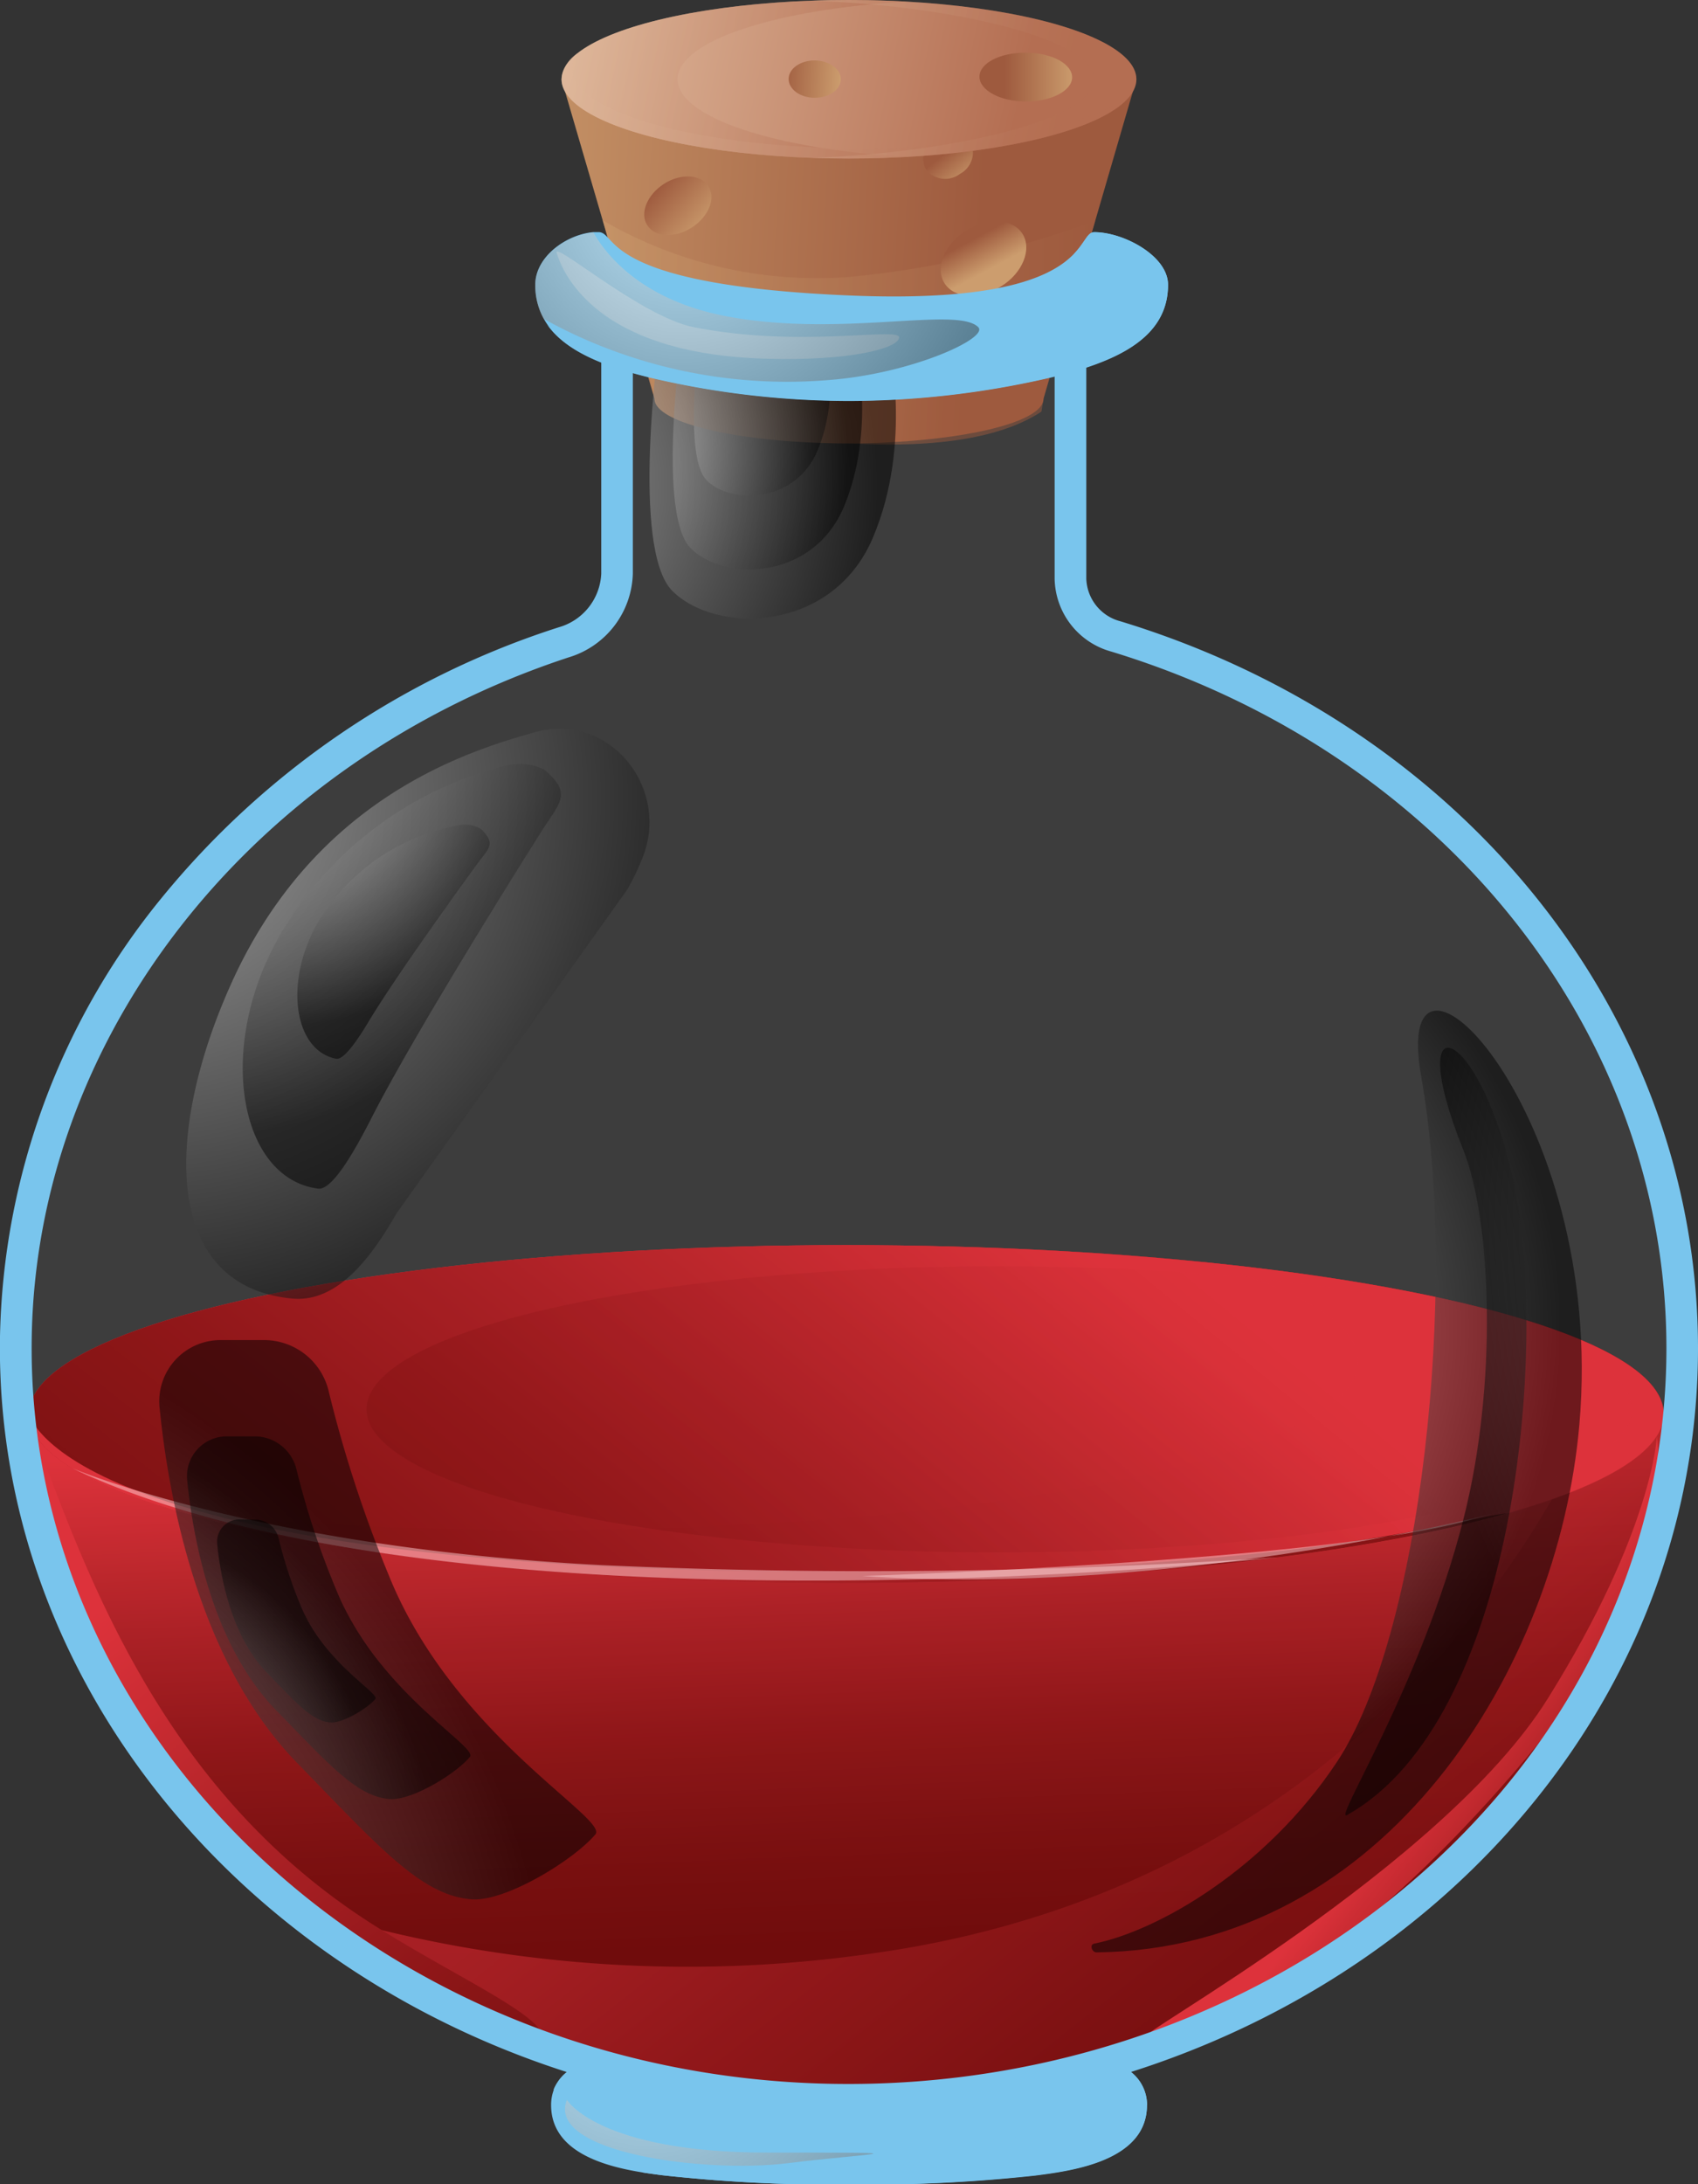
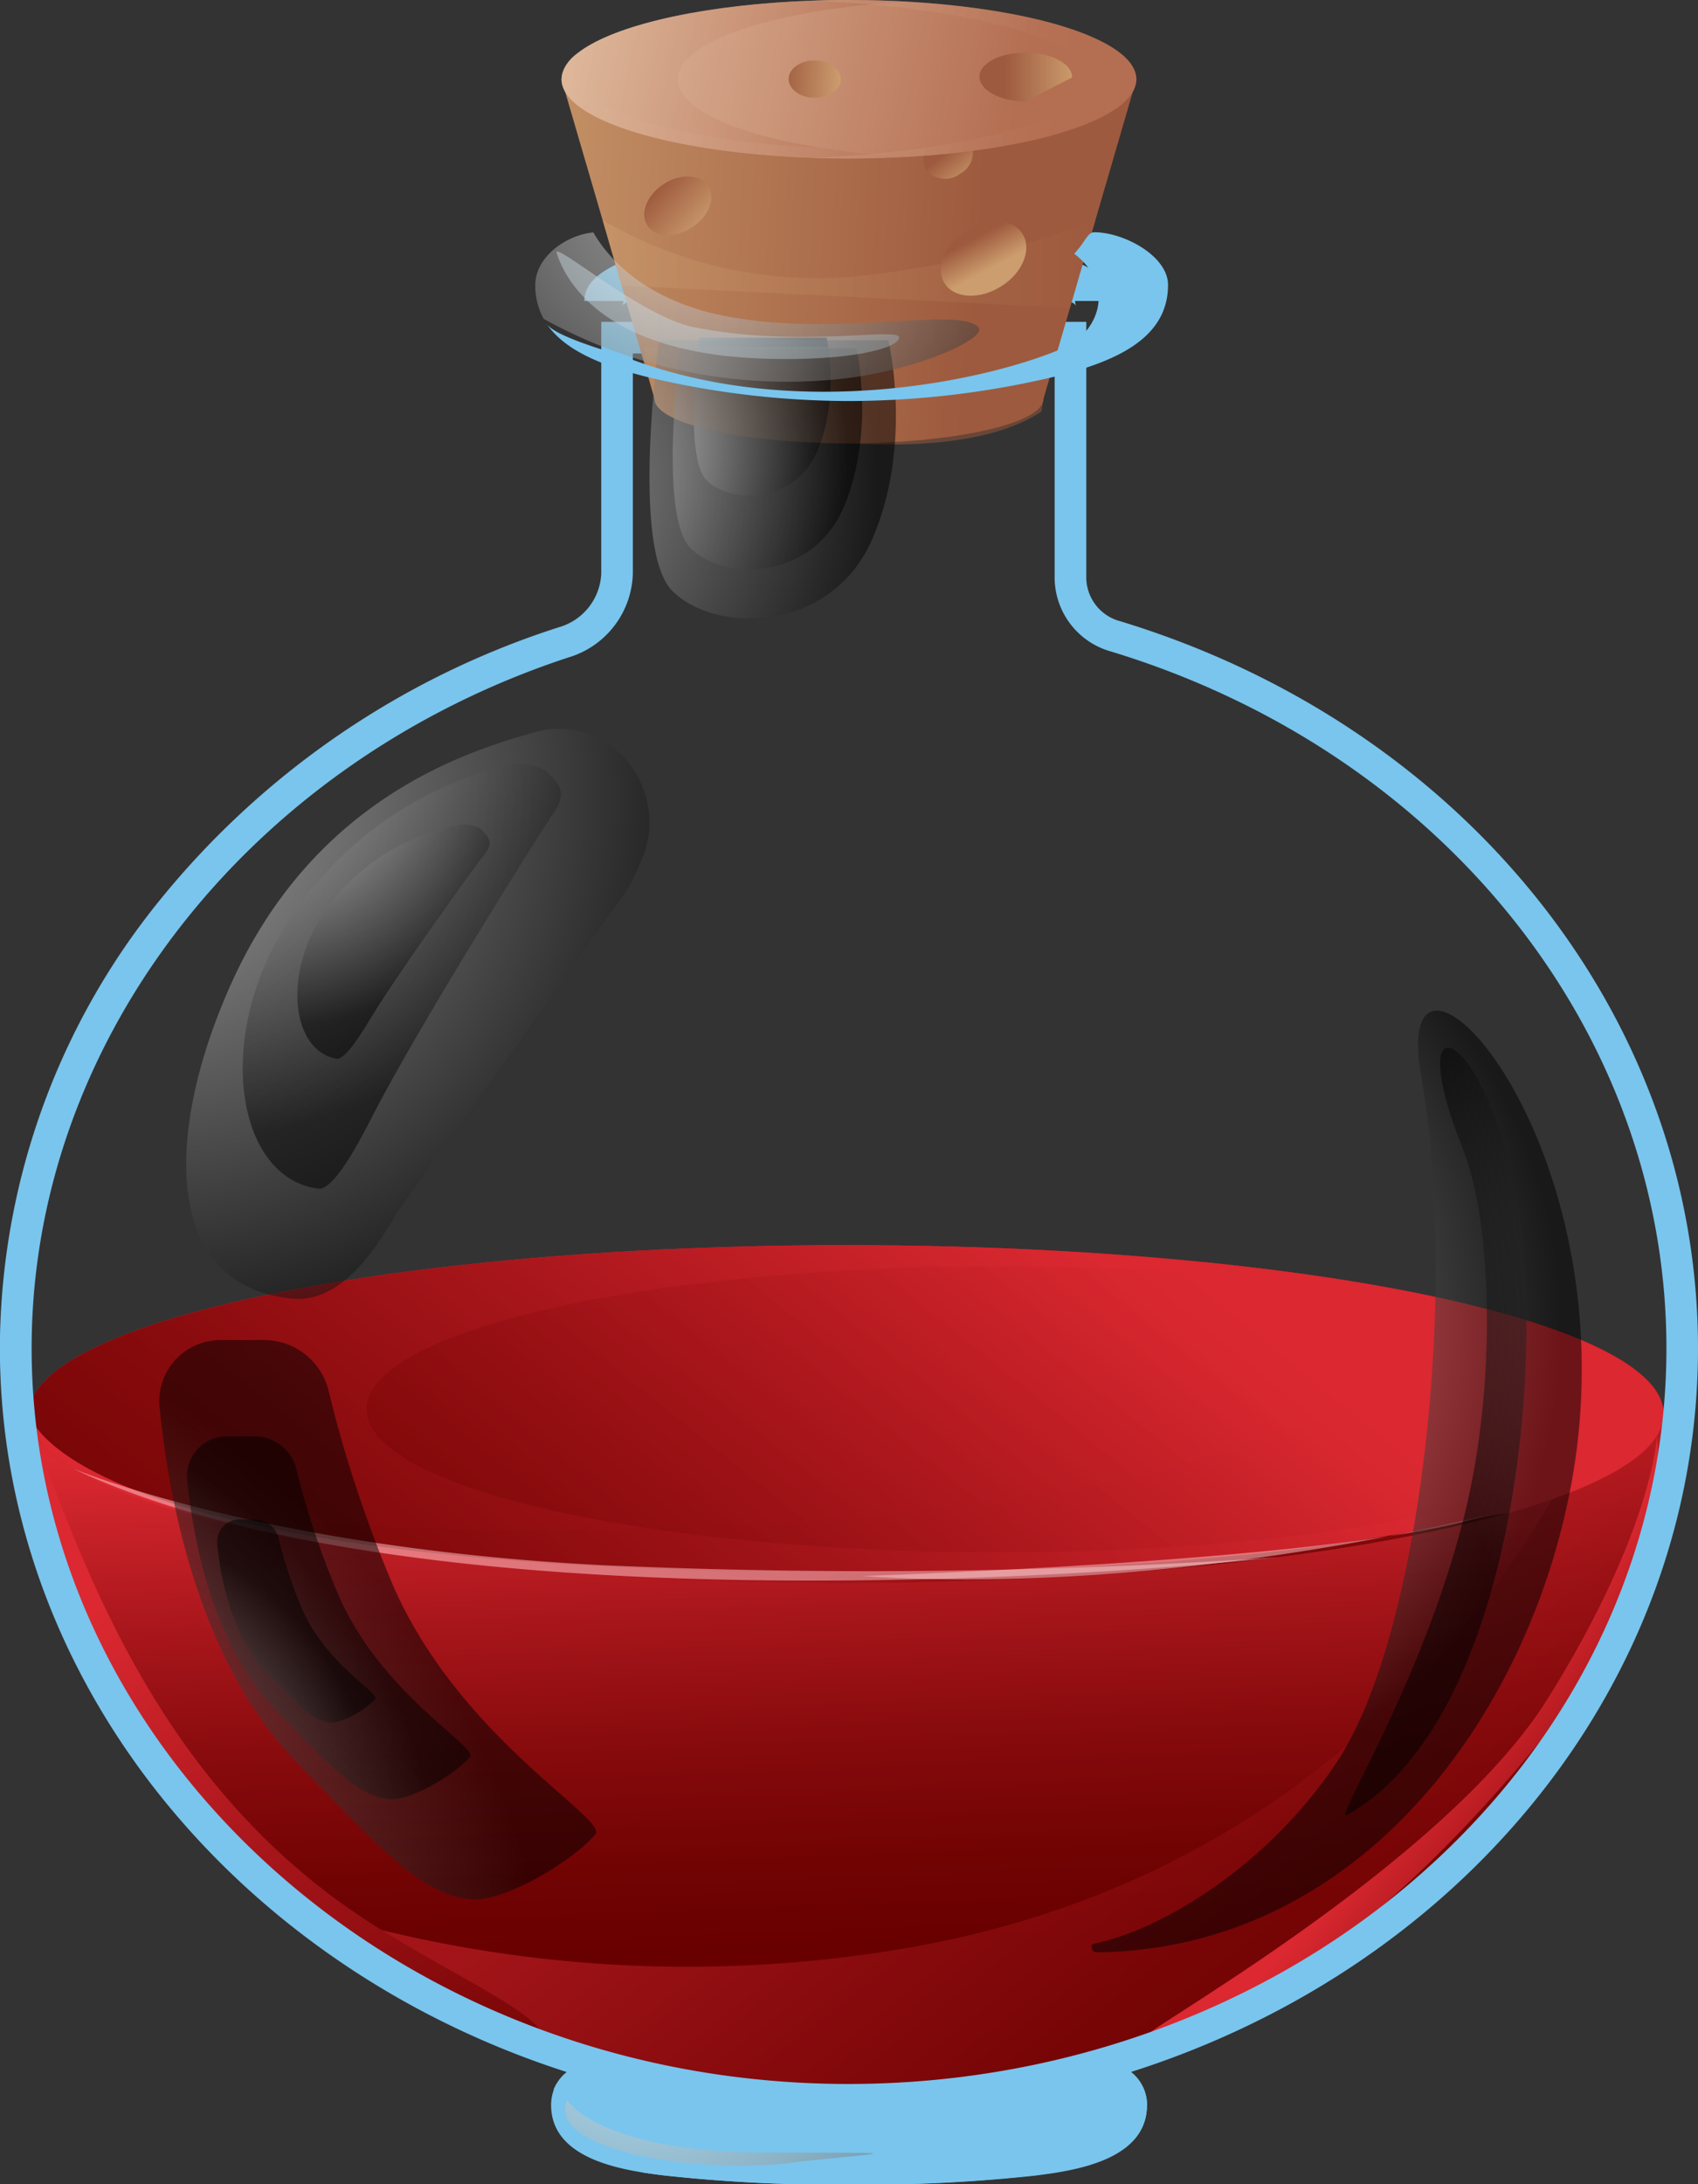
<svg xmlns="http://www.w3.org/2000/svg" xmlns:xlink="http://www.w3.org/1999/xlink" viewBox="0 0 217.74 279.96">
  <rect x="0" y="0" width="217.74" height="279.96" fill="#333333" stroke="none" />
  <defs>
    <style>.cls-1{isolation:isolate;}.cls-2,.cls-3{fill:#79c5ed;}.cls-19,.cls-22,.cls-3,.cls-39,.cls-5,.cls-8{mix-blend-mode:multiply;}.cls-10,.cls-11,.cls-13,.cls-14,.cls-18,.cls-23,.cls-24,.cls-25,.cls-26,.cls-27,.cls-28,.cls-29,.cls-30,.cls-31,.cls-32,.cls-34,.cls-38,.cls-4,.cls-40,.cls-41{mix-blend-mode:screen;}.cls-10,.cls-12,.cls-13,.cls-19,.cls-22,.cls-23,.cls-24,.cls-25,.cls-26,.cls-27,.cls-28,.cls-29,.cls-30,.cls-31,.cls-32,.cls-34,.cls-38,.cls-4,.cls-40,.cls-41,.cls-5,.cls-8{opacity:0.5;}.cls-4{fill:url(#Безымянный_градиент_130);}.cls-5{fill:url(#Безымянный_градиент_2);}.cls-6{fill:url(#Безымянный_градиент_2-2);}.cls-7{fill:url(#Безымянный_градиент_2-3);}.cls-8{fill:url(#Безымянный_градиент_2-4);}.cls-9{fill:url(#Безымянный_градиент_2-5);}.cls-10{fill:url(#Безымянный_градиент_2-6);}.cls-11{fill:url(#Безымянный_градиент_2-7);}.cls-12{fill:#ffccd1;}.cls-13{fill:url(#Безымянный_градиент_2-8);}.cls-14{fill:url(#Безымянный_градиент_2-9);}.cls-15{fill:url(#Безымянный_градиент_2-11);}.cls-16{fill:#fff;opacity:0.05;}.cls-17{fill:url(#Безымянный_градиент_12);}.cls-18{fill:url(#Безымянный_градиент_130-2);}.cls-19{fill:url(#Безымянный_градиент_12-2);}.cls-20{fill:url(#Безымянный_градиент_14);}.cls-21{fill:url(#Безымянный_градиент_12-3);}.cls-22{fill:url(#Безымянный_градиент_12-4);}.cls-23{fill:url(#Безымянный_градиент_130-3);}.cls-24{fill:url(#Безымянный_градиент_130-4);}.cls-25{fill:url(#Безымянный_градиент_130-5);}.cls-26{fill:url(#Безымянный_градиент_130-6);}.cls-27{fill:url(#Безымянный_градиент_130-7);}.cls-28{fill:url(#Безымянный_градиент_130-8);}.cls-29{fill:url(#Безымянный_градиент_130-9);}.cls-30{fill:url(#Безымянный_градиент_130-10);}.cls-31{fill:url(#Безымянный_градиент_130-11);}.cls-32{fill:url(#Безымянный_градиент_130-12);}.cls-33{fill:url(#Безымянный_градиент_58);}.cls-34{fill:url(#Безымянный_градиент_58-2);}.cls-35{fill:url(#Безымянный_градиент_12-5);}.cls-36{fill:url(#Безымянный_градиент_13);}.cls-37{fill:url(#Безымянный_градиент_12-6);}.cls-38{fill:url(#Безымянный_градиент_58-3);}.cls-39{opacity:0.3;fill:url(#Безымянный_градиент_58-4);}.cls-40{fill:#d7f3ff;}.cls-41{fill:url(#Безымянный_градиент_130-13);}</style>
    <radialGradient id="Безымянный_градиент_130" cx="82.91" cy="257.77" r="66.87" gradientUnits="userSpaceOnUse">
      <stop offset="0" stop-color="#fff" />
      <stop offset="0.35" stop-color="#a8a8a8" />
      <stop offset="1" />
    </radialGradient>
    <linearGradient id="Безымянный_градиент_2" x1="129.74" y1="160.14" x2="222.4" y2="277.42" gradientUnits="userSpaceOnUse">
      <stop offset="0" stop-color="#db2831" />
      <stop offset="0.02" stop-color="#d7272f" />
      <stop offset="0.22" stop-color="#a8161b" />
      <stop offset="0.39" stop-color="#860a0c" />
      <stop offset="0.54" stop-color="#710303" />
      <stop offset="0.64" stop-color="#690000" />
    </linearGradient>
    <linearGradient id="Безымянный_градиент_2-2" x1="86.56" y1="153.41" x2="221.29" y2="323.95" xlink:href="#Безымянный_градиент_2" />
    <linearGradient id="Безымянный_градиент_2-3" x1="109.1" y1="183.26" x2="112.97" y2="286.05" xlink:href="#Безымянный_градиент_2" />
    <linearGradient id="Безымянный_градиент_2-4" x1="118.14" y1="204.6" x2="209.49" y2="320.22" xlink:href="#Безымянный_градиент_2" />
    <linearGradient id="Безымянный_градиент_2-5" x1="741.13" y1="153.41" x2="875.86" y2="323.95" gradientTransform="matrix(-1, 0, 0, 1, 871.64, 0)" xlink:href="#Безымянный_градиент_2" />
    <linearGradient id="Безымянный_градиент_2-6" x1="730.73" y1="160.22" x2="860.78" y2="324.84" gradientTransform="matrix(-1, 0, 0, 1, 871.64, 0)" xlink:href="#Безымянный_градиент_2" />
    <linearGradient id="Безымянный_градиент_2-7" x1="77.2" y1="161.54" x2="205.05" y2="323.37" xlink:href="#Безымянный_градиент_2" />
    <linearGradient id="Безымянный_градиент_2-8" x1="672.58" y1="318.65" x2="761.38" y2="431.05" gradientTransform="matrix(-1.18, 0, 0, 1.23, 937.34, -235.21)" xlink:href="#Безымянный_градиент_2" />
    <linearGradient id="Безымянный_градиент_2-9" x1="14.11" y1="205.06" x2="117.48" y2="335.91" xlink:href="#Безымянный_градиент_2" />
    <linearGradient id="Безымянный_градиент_2-11" x1="183.73" y1="225.74" x2="229.58" y2="261.93" xlink:href="#Безымянный_градиент_2" />
    <linearGradient id="Безымянный_градиент_12" x1="56.5" y1="29.5" x2="125.66" y2="33.49" gradientUnits="userSpaceOnUse">
      <stop offset="0" stop-color="#cc9d6e" />
      <stop offset="1" stop-color="#9e5a3e" />
    </linearGradient>
    <radialGradient id="Безымянный_градиент_130-2" cx="-0.13" cy="-54.45" r="31.72" gradientTransform="translate(77.87 102.23) scale(0.87 0.89)" xlink:href="#Безымянный_градиент_130" />
    <linearGradient id="Безымянный_градиент_12-2" x1="77.28" y1="33.84" x2="140.45" y2="33.84" xlink:href="#Безымянный_градиент_12" />
    <linearGradient id="Безымянный_градиент_14" x1="128.65" y1="37.87" x2="124.79" y2="30.66" gradientUnits="userSpaceOnUse">
      <stop offset="0.46" stop-color="#cc9d6e" />
      <stop offset="1" stop-color="#9e5a3e" />
    </linearGradient>
    <linearGradient id="Безымянный_градиент_12-3" x1="81.85" y1="50.24" x2="78.77" y2="46.23" gradientTransform="matrix(0.9, 0.07, 0.07, 0.96, 47.28, -30.4)" xlink:href="#Безымянный_градиент_12" />
    <linearGradient id="Безымянный_градиент_12-4" x1="72.13" y1="47.77" x2="121.25" y2="50.61" xlink:href="#Безымянный_градиент_12" />
    <radialGradient id="Безымянный_градиент_130-3" cx="63.08" cy="62.23" r="49.54" xlink:href="#Безымянный_градиент_130" />
    <radialGradient id="Безымянный_градиент_130-4" cx="156.87" cy="226.38" r="31.72" gradientTransform="translate(-117.59 -222.04) scale(1.2 1.24)" xlink:href="#Безымянный_градиент_130" />
    <radialGradient id="Безымянный_градиент_130-5" cx="19.18" cy="102.27" r="72.83" xlink:href="#Безымянный_градиент_130" />
    <radialGradient id="Безымянный_градиент_130-6" cx="-140.79" cy="208.14" r="59.97" gradientTransform="translate(202.28 -90.57) rotate(11.29)" xlink:href="#Безымянный_градиент_130" />
    <radialGradient id="Безымянный_градиент_130-7" cx="-177.28" cy="265.77" r="34.3" gradientTransform="translate(276.5 -112.84) rotate(15.19)" xlink:href="#Безымянный_градиент_130" />
    <radialGradient id="Безымянный_градиент_130-8" cx="-33.51" cy="268.88" r="105.49" xlink:href="#Безымянный_градиент_130" />
    <radialGradient id="Безымянный_градиент_130-9" cx="134.82" cy="170.34" r="65.44" xlink:href="#Безымянный_градиент_130" />
    <radialGradient id="Безымянный_градиент_130-10" cx="280.65" cy="157.14" r="99.29" xlink:href="#Безымянный_градиент_130" />
    <radialGradient id="Безымянный_градиент_130-11" cx="-229.52" cy="-170.07" r="105.48" gradientTransform="translate(137.91 357.39) scale(0.65)" xlink:href="#Безымянный_градиент_130" />
    <radialGradient id="Безымянный_градиент_130-12" cx="-659.02" cy="-1148.24" r="105.5" gradientTransform="translate(247.42 646.7) scale(0.36)" xlink:href="#Безымянный_градиент_130" />
    <linearGradient id="Безымянный_градиент_58" x1="55.57" y1="-1.34" x2="130.45" y2="14.81" gradientUnits="userSpaceOnUse">
      <stop offset="0" stop-color="#eccfb2" />
      <stop offset="1" stop-color="#b46e52" />
    </linearGradient>
    <linearGradient id="Безымянный_градиент_58-2" x1="62.1" y1="0.74" x2="109.26" y2="10.91" xlink:href="#Безымянный_градиент_58" />
    <linearGradient id="Безымянный_градиент_12-5" x1="138.45" y1="-116.82" x2="129.35" y2="-116.82" gradientTransform="matrix(1, 0, 0, 0.74, -0.52, 95.9)" xlink:href="#Безымянный_градиент_12" />
    <linearGradient id="Безымянный_градиент_13" x1="113.85" y1="10.72" x2="99.94" y2="9.86" gradientUnits="userSpaceOnUse">
      <stop offset="0.43" stop-color="#cc9d6e" />
      <stop offset="1" stop-color="#9e5a3e" />
    </linearGradient>
    <linearGradient id="Безымянный_градиент_12-6" x1="90.45" y1="29.64" x2="84.27" y2="23.97" xlink:href="#Безымянный_градиент_12" />
    <linearGradient id="Безымянный_градиент_58-3" x1="54.92" y1="2.08" x2="129.44" y2="18.15" xlink:href="#Безымянный_градиент_58" />
    <linearGradient id="Безымянный_градиент_58-4" x1="91.76" y1="5.56" x2="136.2" y2="15.15" xlink:href="#Безымянный_градиент_58" />
    <radialGradient id="Безымянный_градиент_130-13" cx="87.37" cy="24.92" r="54.78" xlink:href="#Безымянный_градиент_130" />
  </defs>
  <g class="cls-1">
    <g id="Слой_2" data-name="Слой 2">
      <g id="_Layer_" data-name="&lt;Layer&gt;">
        <path class="cls-2" d="M141.67,264.4a5.42,5.42,0,0,0-4.6,2.56c-2.57.88-10.74,2.18-28.2,2.18s-25.63-1.3-28.2-2.18a5.41,5.41,0,0,0-9.1-.15,5.7,5.7,0,0,0-.54,1,5.54,5.54,0,0,0-.36,2c0,5.95,6.7,7.82,11.63,8.62,1,.16,1.9.28,2.69.38A200.48,200.48,0,0,0,108.87,280a200.66,200.66,0,0,0,23.89-1.15c4.65-.6,14.29-1.84,14.32-9v0A5.41,5.41,0,0,0,141.67,264.4Z" />
        <path class="cls-3" d="M147.08,269.81c0,7.16-9.67,8.4-14.32,9A200.66,200.66,0,0,1,108.87,280,200.48,200.48,0,0,1,85,278.81c-.79-.1-1.71-.22-2.69-.38,17.17-.61,49.13-.6,54-2.53,6.76-2.71,9.69-9.13-2.71-5.41-13.52,4.06-56.8,0-62-3.68a5.41,5.41,0,0,1,9.1.15c2.57.88,10.74,2.18,28.2,2.18s25.63-1.3,28.2-2.18a5.41,5.41,0,0,1,10,2.85Z" />
        <path class="cls-4" d="M72.69,269.14s4.06,6.76,25.7,6.76,13.52,0,2.71,1.35S70,275.9,72.69,269.14Z" />
        <path class="cls-3" d="M147.08,269.81v0c-4.52,2.08-20.91,7.87-57.09,3.52-9.28-1.11-15.31-3.48-19-5.51a5.7,5.7,0,0,1,.54-1,5.41,5.41,0,0,1,9.1.15c2.57.88,10.74,2.18,28.2,2.18s25.63-1.3,28.2-2.18a5.41,5.41,0,0,1,10,2.85Z" />
        <path class="cls-5" d="M108.53,159.59c-4.58,0-9.09.07-13.52.18,51.49,1.37,91.29,10.45,91.29,21.46S146.5,201.31,95,202.68q6.64.18,13.52.19c57.89,0,104.82-9.69,104.82-21.64S166.42,159.59,108.53,159.59Z" />
        <ellipse class="cls-6" cx="108.53" cy="181.23" rx="104.81" ry="21.64" />
        <path class="cls-7" d="M97.74,267.34A135,135,0,0,1,69.11,262,94.91,94.91,0,0,1,34.58,243.2C7.83,220,4.22,188.14,3.77,182.2c0-.63,0-1,0-1s166.92-21.43,203.11-5.57c3.43,1.5,5.69,3.34,6.52,5.57C222.81,206.92,178.22,274.09,97.74,267.34Z" />
        <path class="cls-8" d="M97.74,267.34c-29.16-2.45-49.28-12.11-63.16-24.14a166,166,0,0,0,78.5,7c72.46-10.75,93.33-73.29,93.75-74.58,3.43,1.5,5.69,3.34,6.52,5.57C222.81,206.92,178.22,274.09,97.74,267.34Z" />
        <ellipse class="cls-9" cx="108.53" cy="181.23" rx="104.81" ry="21.64" />
        <path class="cls-10" d="M69.31,196.1c57.89,0,104.82-9.68,104.82-21.63,0-4.77-7.47-9.17-20.11-12.74,35.11,3.49,59.33,10.91,59.33,19.5,0,12-46.93,21.64-104.82,21.64-34.81,0-65.65-3.51-84.71-8.91C37.58,195.34,53,196.1,69.31,196.1Z" />
        <path class="cls-11" d="M108.53,201.51C6.42,201.51,3.72,180.77,3.72,181.23c0,12,46.93,21.64,104.81,21.64,34.82,0,65.65-3.51,84.72-8.91C187.13,194.57,167.38,201.51,108.53,201.51Z" />
        <path class="cls-12" d="M9.25,188.18s23.89,10.18,68,12.43a771.45,771.45,0,0,0,86.58-1S58.05,211.36,9.25,188.18Z" />
        <ellipse class="cls-13" cx="128.12" cy="180.63" rx="81.12" ry="18.34" />
        <path class="cls-14" d="M69.11,262A94.91,94.91,0,0,1,34.58,243.2C7.83,220,4.22,188.14,3.77,182.2,10.63,200.38,20,228.56,47,246.14,58.41,253.57,72.32,259.36,69.11,262Z" />
        <path class="cls-12" d="M110.56,202s59.22-1.86,78.3-7.27S157.9,205.22,110.56,202Z" />
        <ellipse class="cls-13" cx="128.12" cy="180.63" rx="81.12" ry="18.34" />
        <path class="cls-15" d="M147.08,261c-2.67.45,37.87-21.64,51.39-43.28s14-33.64,14-33.64,2.66,17.28-13.77,37.63S163.31,258.32,147.08,261Z" />
-         <path class="cls-16" d="M137.27,74.19V43.28H79.12V73.52a9.49,9.49,0,0,1-6.85,8.81c-40.47,13.31-69.52,48-70.23,89-.9,52.58,45.93,96.57,104.24,97.82,60.19,1.28,109.43-42.32,109.43-96.29,0-42.41-30.41-78.39-72.63-91.25A7.86,7.86,0,0,1,137.27,74.19Z" />
        <path class="cls-2" d="M108.82,271.16l-2.58,0C46.74,269.87-.91,225.06,0,171.26a91.53,91.53,0,0,1,20.65-56.08,108.34,108.34,0,0,1,51-34.78,7.49,7.49,0,0,0,5.45-6.88V41.25H139.3V74.19a5.84,5.84,0,0,0,4.37,5.44c44.31,13.49,74.07,50.94,74.07,93.19,0,24.79-10.24,48.47-28.84,66.68C168.26,259.7,139.2,271.16,108.82,271.16ZM81.15,45.31V73.52a11.54,11.54,0,0,1-8.24,10.74C32.4,97.57,4.74,132.56,4.07,171.33c-.89,51.57,45,94.53,102.25,95.75,30.23.64,59.3-10.46,79.74-30.48,17.82-17.44,27.63-40.09,27.63-63.78,0-40.45-28.62-76.34-71.2-89.31a9.87,9.87,0,0,1-7.25-9.32V45.31Z" />
        <path class="cls-2" d="M138,39.17C136.8,37.75,126.74,35,108.87,35s-27.93,2.79-29.12,4.21a1,1,0,0,0,.18-.63h-5c0-8,26-8.59,34-8.59s33.95.62,33.95,8.59h-5A1,1,0,0,0,138,39.17Z" />
        <path class="cls-17" d="M145.73,10.16l-5.28,18.12-3.24,11.18-3.4,11.65c0,2.74-8.45,5-19.73,5.58-1.68.1-3.42.14-5.21.14-13.78,0-24.94-2.57-24.94-5.72l-1.39-4.78L79.71,36.6l-2.43-8.37L72,10.16Z" />
        <path class="cls-18" d="M89.67,43.28s-2.07,15.2.93,18.27,11.36,3.08,14.25-3.84S106,43.28,106,43.28Z" />
        <path class="cls-19" d="M140.45,28.28l-3.24,11.18L79.71,36.6l-2.43-8.37a54.6,54.6,0,0,0,31.59,7.27A124.69,124.69,0,0,0,140.45,28.28Z" />
        <path class="cls-20" d="M128.38,36.7c-2.76,1.75-6,1.58-7.26-.39s0-5,2.73-6.74,6-1.58,7.26.39S131.14,35,128.38,36.7Z" />
        <path class="cls-21" d="M123.09,22.29a3.13,3.13,0,0,1-4.36-.57,3.13,3.13,0,0,1,1.34-4.18,3.13,3.13,0,0,1,4.35.57A3.12,3.12,0,0,1,123.09,22.29Z" />
        <path class="cls-22" d="M134.91,44.28l-1.36,8.47c-8.11,5.41-22.89,4.08-24.68,4.08-13.78,0-24.94-2.57-24.94-5.72l-1.39-6.48Z" />
        <path class="cls-23" d="M84.54,43.6s-3.73,26.73,1.68,32.14c5.57,5.57,20.48,5.41,25.69-6.77s2-25.37,2-25.37Z" />
        <path class="cls-24" d="M87.23,44.63s-2.87,21.28,1.29,25.59,15.74,4.31,19.75-5.39,1.54-20.2,1.54-20.2Z" />
-         <path class="cls-2" d="M140.32,29.75c-.88,0-1.13,1.23-2.57,2.75-2.55,2.68-8.81,6.22-28.88,5.37-32.12-1.35-29.64-8.12-32.12-8.12-.22,0-.45,0-.66,0-3.57.33-7.45,3.21-7.45,6.73a8.82,8.82,0,0,0,1.08,4.35,7.23,7.23,0,0,0,.4.66c2.43,3.56,7.51,5.47,13.2,6.87a111.94,111.94,0,0,0,25.55,3,115.08,115.08,0,0,0,25.85-3c8.11-1.94,15.06-4.88,15.06-11.88C149.78,32.78,144.05,29.75,140.32,29.75Z" />
        <path class="cls-25" d="M68.83,93.79c-8.68,2.4-28.38,8.39-39.14,32.19-8.64,19.13-8.87,38.88,7.79,40.46,6,.56,10.36-5.69,13.37-10.92L80.45,114a32,32,0,0,0,2-4.21c3.32-8.53-3.75-17.85-12.76-16.19C69.43,93.64,69.12,93.71,68.83,93.79Z" />
        <path class="cls-26" d="M64.77,98.16A46.26,46.26,0,0,0,37.3,117.62c-10,14.81-7.15,33.36,3.5,34.73,1.65.21,4.23-3.94,6.81-9,6-11.8,21.56-36.37,21.56-36.37,2.56-4.13,4.35-5.15.66-8.31A7,7,0,0,0,64.77,98.16Z" />
        <path class="cls-27" d="M58.88,105.76a26.51,26.51,0,0,0-16.44,10c-6.29,8-5.37,18.75.65,19.94.93.19,2.57-2.07,4.24-4.86C51.22,124.38,61,111,61,111c1.63-2.26,2.69-2.76.71-4.72A4,4,0,0,0,58.88,105.76Z" />
        <path class="cls-28" d="M28.27,171.76a7.85,7.85,0,0,0-7.81,8.63c1.16,11.7,5,32.61,17.67,45.6,10.53,10.8,15.93,17,22.39,17.45,4.36.29,13-5,15.83-8.32,1.73-2.07-18.34-12.8-26.55-33.35a161.3,161.3,0,0,1-7.64-23.41,8.52,8.52,0,0,0-8.31-6.6Z" />
        <path class="cls-29" d="M140.62,250.24c-.62,0-.93-1-.32-1.12,8.13-1.62,22-9.53,31.12-23.26,10.82-16.23,15.64-60.58,10.82-87.91-4.06-23,23.8,4.21,20.29,44.63C199.82,213.69,177.78,249.8,140.62,250.24Z" />
        <path class="cls-30" d="M172.77,232.62c-2.07,1.16,9.35-16.24,14.88-37.87,4.43-17.31,3.61-38.31,0-47.33-8.11-20.29,2.45-15.83,6.63,4.93S194.41,220.45,172.77,232.62Z" />
        <path class="cls-31" d="M29.11,184.1A5.1,5.1,0,0,0,24,189.7c.76,7.58,3.25,21.15,11.47,29.57,6.83,7,10.32,11,14.52,11.32,2.83.19,8.45-3.22,10.26-5.4,1.12-1.34-11.89-8.3-17.22-21.63a104.31,104.31,0,0,1-5-15.18,5.52,5.52,0,0,0-5.39-4.28Z" />
        <path class="cls-32" d="M30.68,194.75a2.85,2.85,0,0,0-2.83,3.13c.42,4.25,1.82,11.84,6.41,16.55,3.82,3.92,5.78,6.18,8.13,6.34,1.58.1,4.73-1.8,5.74-3,.63-.75-6.65-4.65-9.63-12.11a57.81,57.81,0,0,1-2.77-8.49,3.1,3.1,0,0,0-3-2.4Z" />
        <ellipse class="cls-33" cx="108.87" cy="10.16" rx="36.85" ry="10.16" />
        <path class="cls-34" d="M86.89,10.16c0-4.91,12.63-9,29.42-9.95-2.4-.14-4.89-.21-7.44-.21C88.52,0,72,4.55,72,10.16s16.5,10.15,36.85,10.15c2.55,0,5-.07,7.44-.21C99.52,19.16,86.89,15.06,86.89,10.16Z" />
-         <path class="cls-35" d="M131.48,13c-3.26,0-5.9-1.46-5.88-3.19s2.68-3.09,6-3.06,5.9,1.46,5.88,3.18S134.75,13.05,131.48,13Z" />
+         <path class="cls-35" d="M131.48,13c-3.26,0-5.9-1.46-5.88-3.19s2.68-3.09,6-3.06,5.9,1.46,5.88,3.18Z" />
        <path class="cls-36" d="M104.45,12.53c-1.85,0-3.33-1.1-3.32-2.42s1.52-2.38,3.37-2.36,3.34,1.11,3.32,2.43S106.3,12.55,104.45,12.53Z" />
        <path class="cls-37" d="M88.68,29.18C86.51,30.56,84,30.42,83,28.87s0-3.92,2.14-5.3,4.73-1.24,5.71.31S90.85,27.8,88.68,29.18Z" />
        <path class="cls-38" d="M110.22,19C89.87,19,73.37,14.41,73.37,8.8a3.38,3.38,0,0,1,.73-2A4.49,4.49,0,0,0,72,10.16c0,5.6,16.5,10.15,36.85,10.15,17.86,0,32.74-3.5,36.13-8.14C140,16.12,126.3,19,110.22,19Z" />
        <path class="cls-39" d="M108.87,0c-1.6,0-3.18,0-4.73.09,18.11.64,36.18,4.9,36.18,10.07s-18.07,9.42-36.18,10.07c1.55.05,3.13.08,4.73.08,20.36,0,36.86-4.55,36.86-10.15S129.23,0,108.87,0Z" />
        <path class="cls-40" d="M88.92,41.93c13.77,2.75,26.58-.1,26.38,1.35s-6.65,3-16.91,2.7c-20.29-.51-25.7-9.46-27-13.52C70.74,30.64,82.16,40.57,88.92,41.93Z" />
        <path class="cls-3" d="M149.78,36.52c0,7-6.95,9.94-15.06,11.88a115.08,115.08,0,0,1-25.85,3,111.94,111.94,0,0,1-25.55-3c-5.69-1.4-10.77-3.31-13.2-6.87C71.34,43.28,79,45.28,80.81,46c21.64,8.12,46,2.71,55.45-1.35,4.79-2.06,6.76-8.11,1.49-12.13,1.44-1.52,1.69-2.75,2.57-2.75C144.05,29.75,149.78,32.78,149.78,36.52Z" />
        <path class="cls-41" d="M69.72,40.87a8.82,8.82,0,0,1-1.08-4.35c0-3.52,3.88-6.4,7.45-6.73,1.55,2.74,6.14,8.73,17.23,10.78,14.54,2.71,29.41-1.35,32.12,1.36,1.4,1.39-8.45,5.92-18.94,6.76A64.42,64.42,0,0,1,69.72,40.87Z" />
      </g>
    </g>
  </g>
</svg>